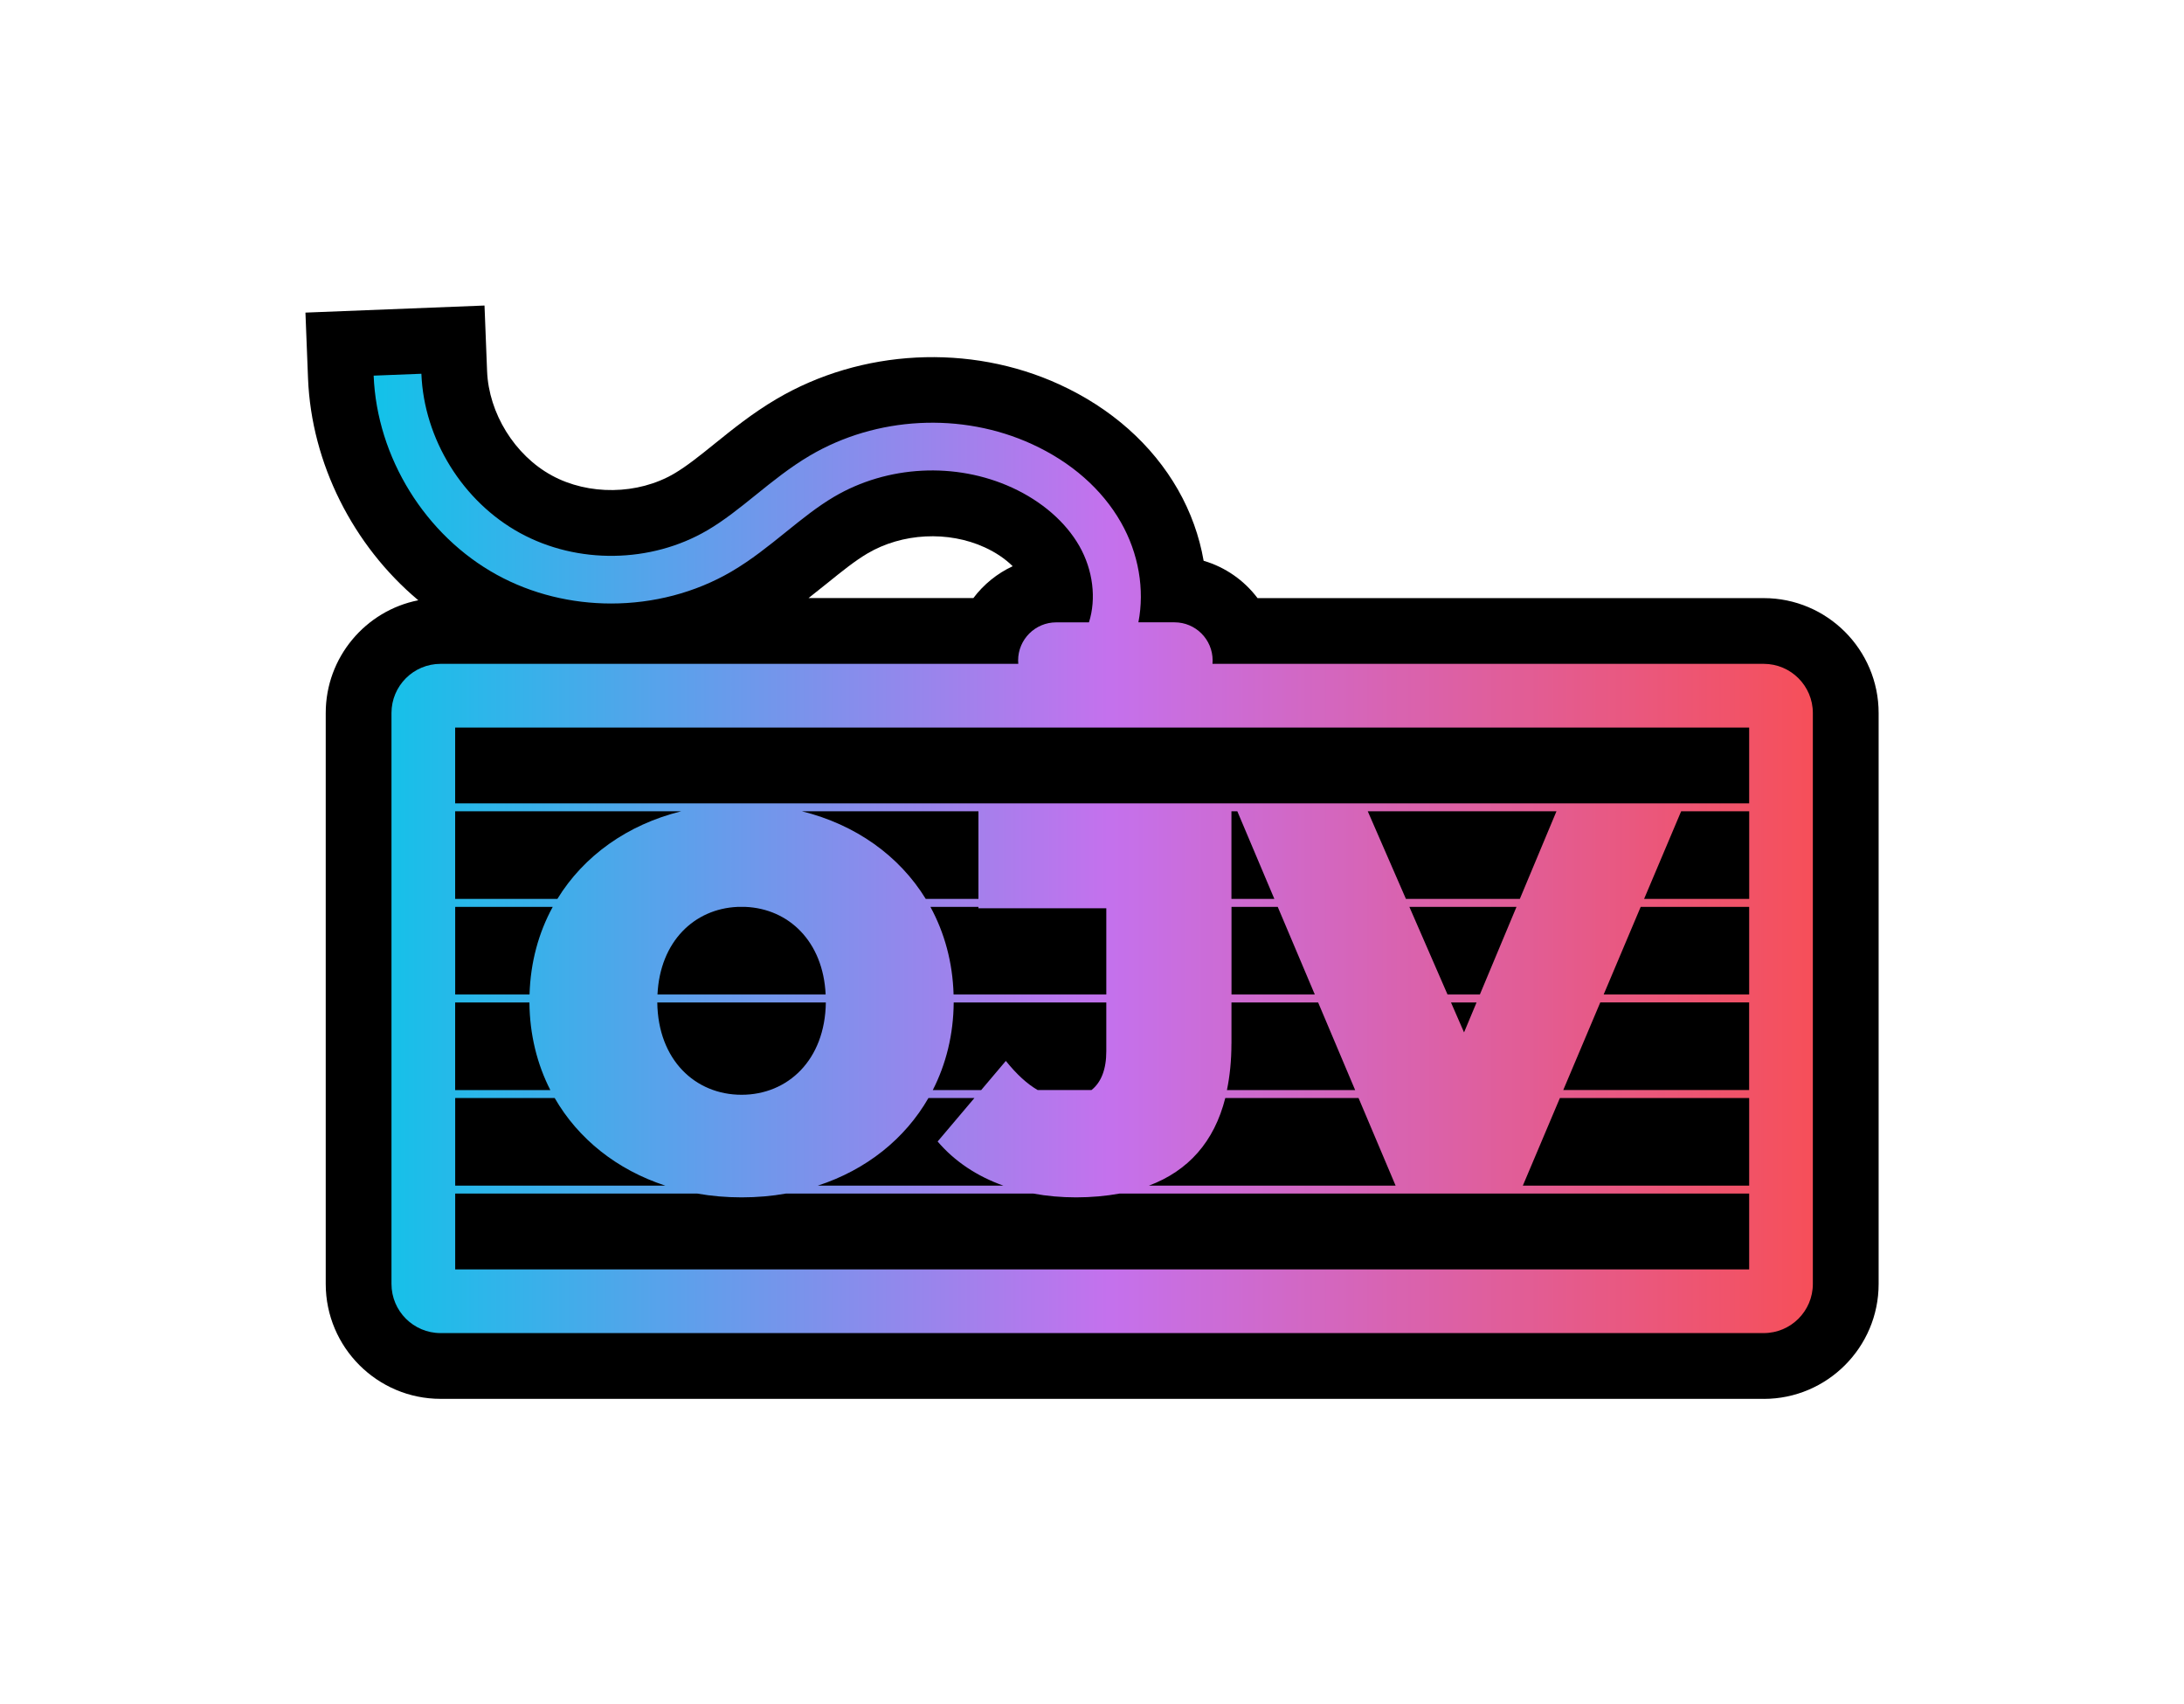
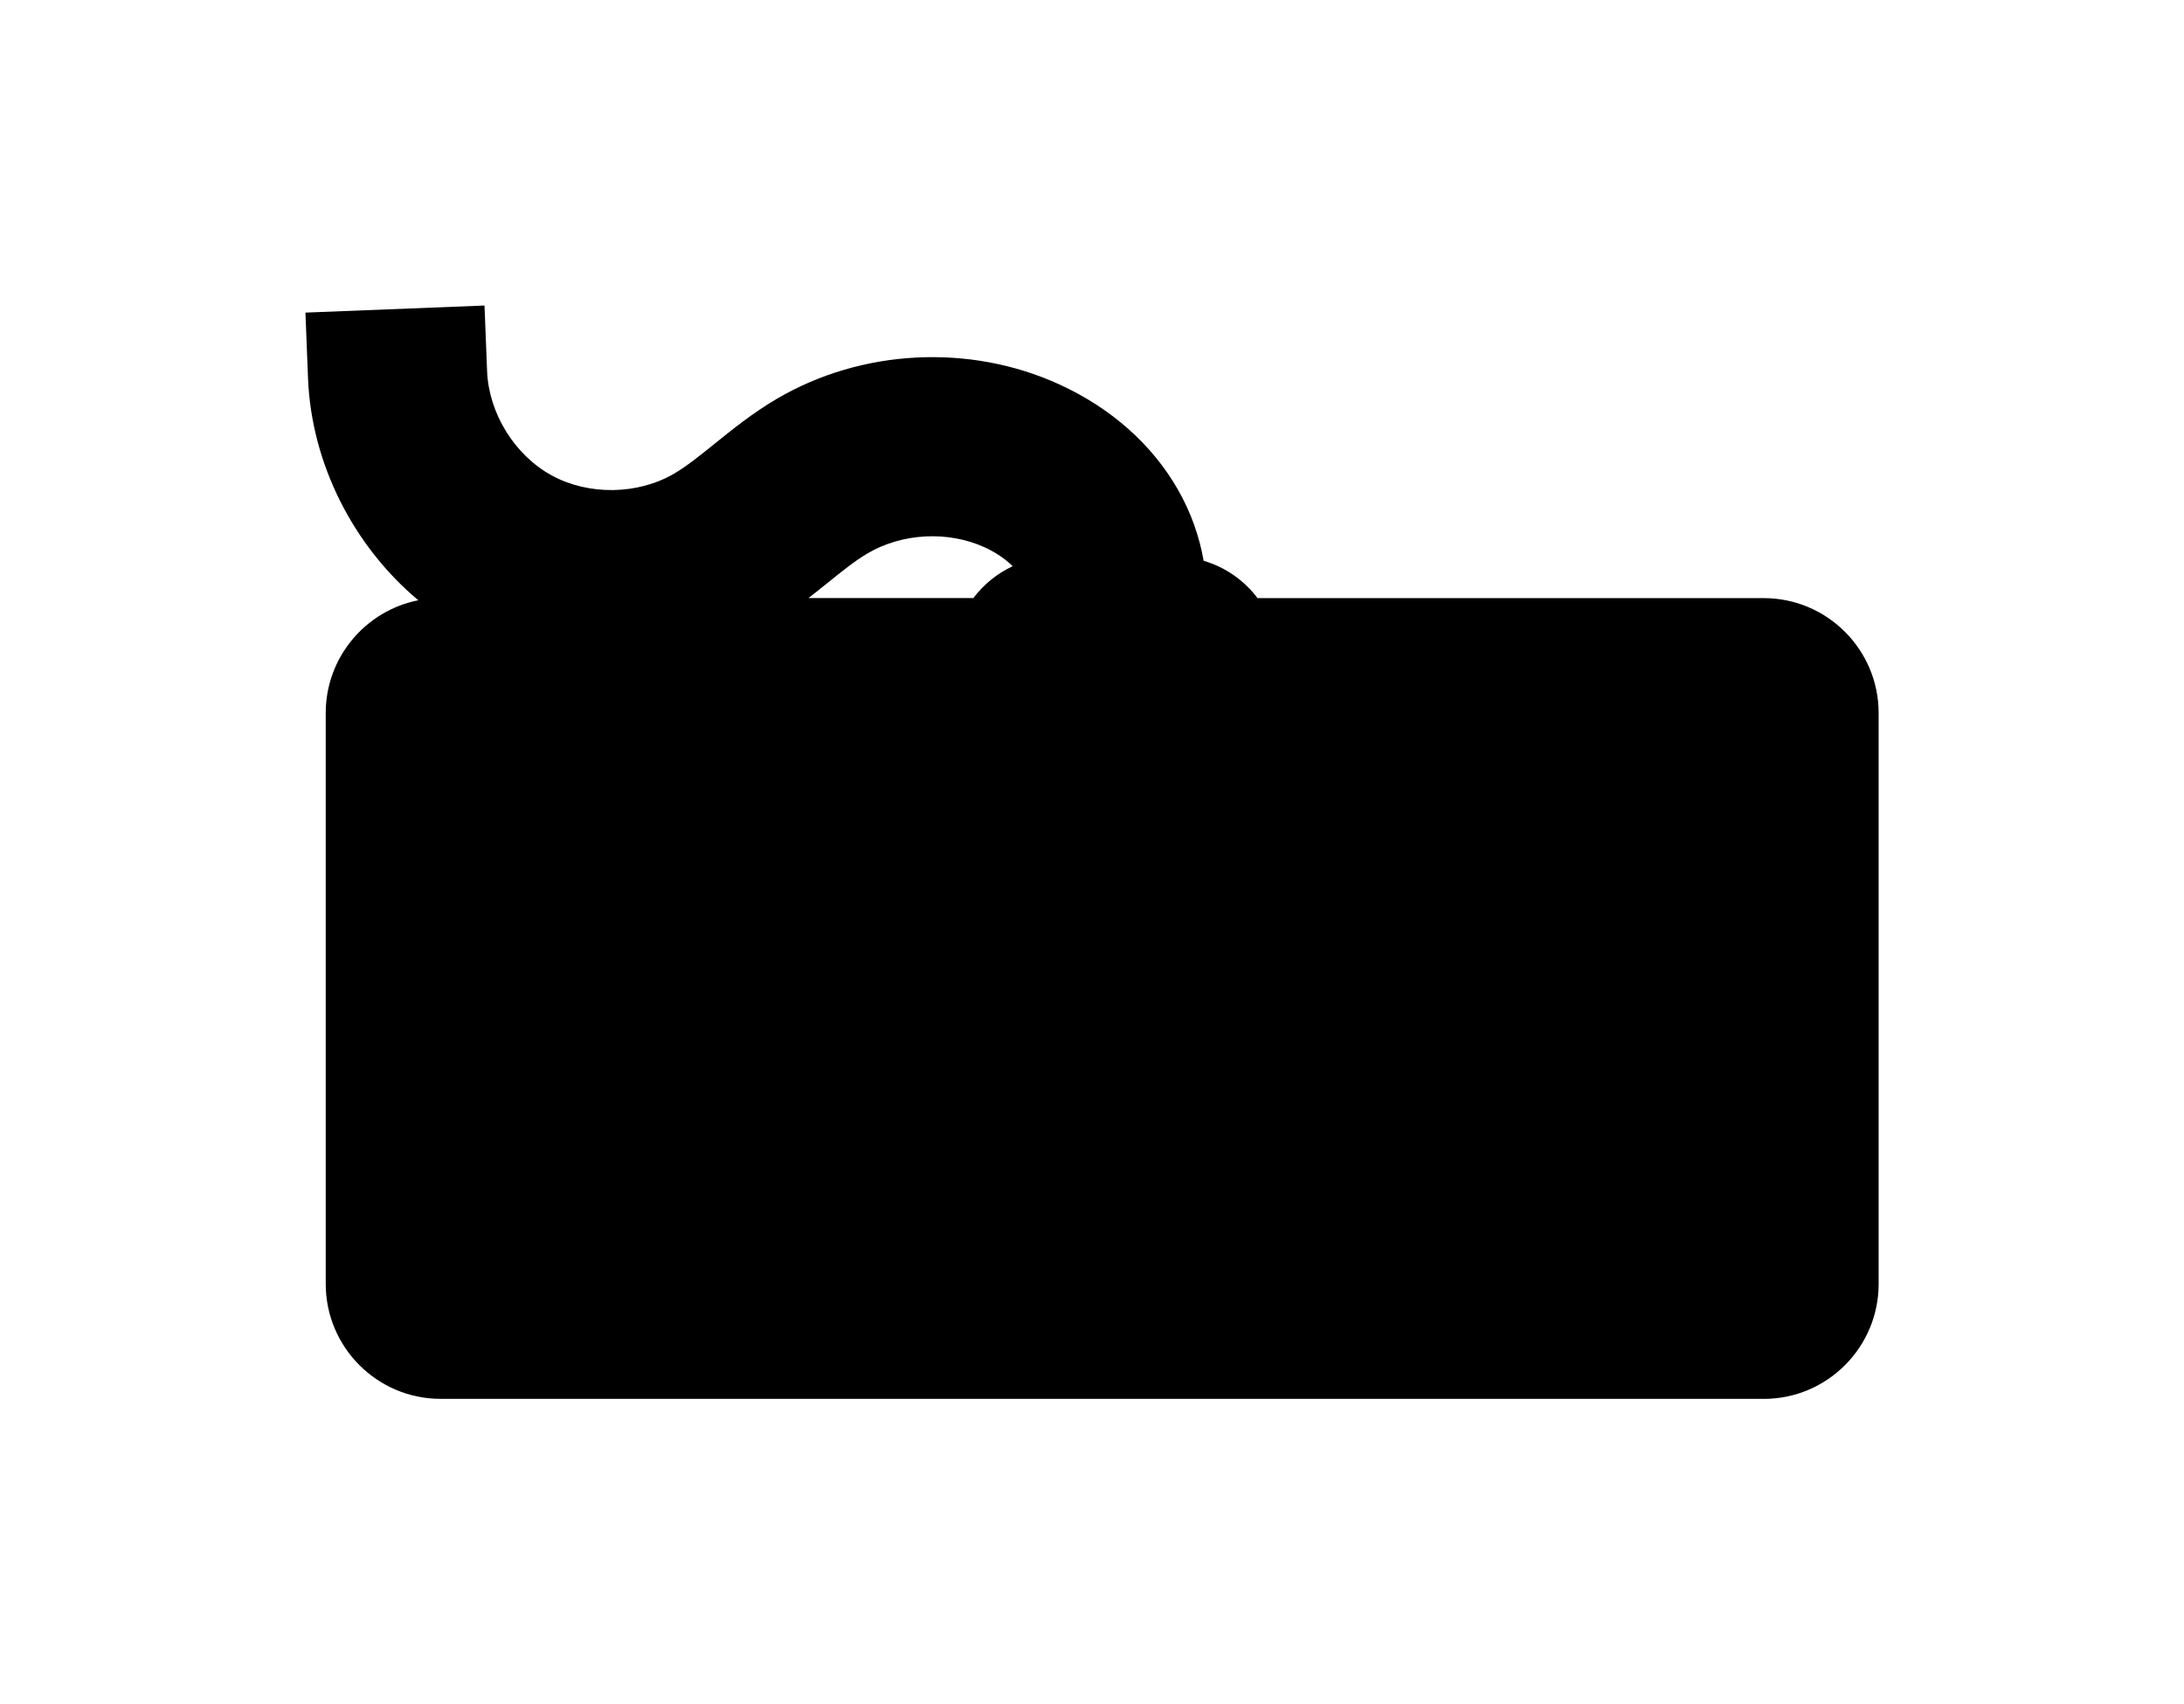
<svg xmlns="http://www.w3.org/2000/svg" id="Calque_1" viewBox="0 0 558.72 435.9">
  <defs>
    <style>.cls-1{fill:url(#Dégradé_sans_nom_16);}</style>
    <linearGradient id="Dégradé_sans_nom_16" x1="95.6" y1="218.27" x2="463.77" y2="218.27" gradientUnits="userSpaceOnUse">
      <stop offset="0" stop-color="#12c2e9" />
      <stop offset=".51" stop-color="#c471ed" />
      <stop offset="1" stop-color="#f64f59" />
    </linearGradient>
  </defs>
-   <path d="m451.2,169.77h-141.02c.03-.28.04-.57.04-.86,0-5.38-4.36-9.75-9.75-9.75h-9.24c1.63-8.39.08-17.6-4.48-25.59-4.84-8.47-12.7-15.38-22.74-19.98-18.01-8.25-39.8-7.12-56.86,2.95-5.02,2.96-9.46,6.54-13.76,10.01-4.18,3.37-8.14,6.56-12.44,9.08-14.43,8.45-33.24,8.72-47.91.69-14.67-8.03-24.58-24.02-25.24-40.73l-12.21.48c.83,20.91,13.22,40.92,31.58,50.97,8.91,4.88,19.04,7.31,29.17,7.31,10.74,0,21.49-2.73,30.78-8.17,5.09-2.98,9.59-6.61,13.93-10.11,4.14-3.34,8.05-6.49,12.3-9,13.67-8.07,31.13-8.97,45.56-2.36,7.59,3.48,13.7,8.78,17.21,14.93,3.51,6.15,4.39,13.5,2.46,19.53h-8.37c-5.38,0-9.75,4.36-9.75,9.75,0,.29.02.58.04.86H112.72c-6.94,0-12.57,5.63-12.57,12.57v146.02c0,6.94,5.63,12.57,12.57,12.57h338.48c6.94,0,12.57-5.63,12.57-12.57v-146.02c0-6.94-5.63-12.57-12.57-12.57Zm-3.72,16.3v19.39H116.44v-19.39h331.04Zm-182,92.72c-2.72-1.57-5.4-4.03-8.16-7.46l-6.31,7.46h-12.38c3.39-6.63,5.29-14.2,5.35-22.41h39.04v12.47c0,4.65-1.32,7.98-3.79,9.93h-13.75Zm-97.32-22.41h43.11c-.19,14.71-9.72,23.61-21.56,23.61s-21.37-8.9-21.56-23.61Zm20.55-24.44h2.01c11.05.48,19.86,8.81,20.5,22.41h-43.02c.65-13.6,9.45-21.93,20.5-22.41Zm94.31.36v22.04h-39.07c-.24-8.24-2.33-15.81-5.93-22.41h12.29v.36h32.71Zm32.02-.36h11.84l9.48,22.41h-21.31v-22.41Zm0,34.99v-10.55h22.17l9.47,22.41h-32.8c.74-3.6,1.15-7.53,1.15-11.86Zm56.16-10.55h6.54l-3.2,7.66-3.34-7.66Zm-.89-2.04l-9.76-22.41h27.41l-9.37,22.41h-8.28Zm-10.64-24.44l-9.76-22.41h48.27l-9.37,22.41h-29.15Zm-43.13-22.41l9.47,22.41h-10.98v-22.41h1.5Zm-66.23,22.41h-13.48c-6.75-11-17.89-18.99-31.67-22.41h45.15v22.41Zm-107.73,0h-26.14v-22.41h57.82c-13.78,3.42-24.92,11.41-31.67,22.41Zm-1.18,2.04c-3.61,6.59-5.69,14.16-5.93,22.41h-19.02v-22.41h24.96Zm-5.96,24.44c.07,8.21,1.96,15.78,5.35,22.41h-24.35v-22.41h19Zm6.46,24.44c6.03,10.47,15.94,18.37,28.31,22.41h-53.76v-22.41h25.45Zm95.63,0h11.75l-9.41,11.12c4.36,5.11,10.09,8.9,16.82,11.29h-47.48c12.38-4.03,22.28-11.93,28.31-22.41Zm75.92,0h34.1l9.48,22.41h-63.11c10.09-3.79,16.71-11.22,19.54-22.41Zm85.61,0h48.42v22.41h-57.9l9.48-22.41Zm.86-2.04l9.47-22.41h38.08v22.41h-47.56Zm10.34-24.44l9.47-22.41h27.75v22.41h-37.22Zm10.34-24.44l9.48-22.41h17.41v22.41h-26.89Zm-304.15,94.75v-19.39h61.94c3.63.64,7.41.97,11.33.97s7.7-.33,11.33-.97h63.31c3.47.64,7.14.97,10.97.97s7.67-.35,11.08-.97h161.07v19.39H116.44Z" />
  <path d="m451.2,357.76H112.72c-16.2,0-29.39-13.18-29.39-29.39v-146.02c0-14.25,10.2-26.17,23.68-28.83-16.65-13.96-27.35-34.98-28.21-56.77l-.66-16.8,45.81-1.81.66,16.8c.43,10.76,7.06,21.47,16.51,26.64,9.45,5.17,22.05,4.99,31.34-.45,3.22-1.89,6.54-4.56,10.38-7.66,4.54-3.66,9.69-7.82,15.77-11.4,21.73-12.82,49.47-14.26,72.41-3.75,13.25,6.07,23.74,15.38,30.34,26.93,3.27,5.73,5.47,11.89,6.56,18.17,5.57,1.63,10.38,5.03,13.79,9.55h129.5c16.2,0,29.39,13.18,29.39,29.39v146.02c0,16.2-13.18,29.39-29.39,29.39Zm-244.35-204.8h42.16c2.62-3.48,6.07-6.29,10.06-8.15-1.86-1.85-4.33-3.53-7.15-4.82-9.36-4.29-21.14-3.68-30.01,1.56-3.19,1.88-6.48,4.53-10.28,7.6-1.52,1.23-3.12,2.51-4.79,3.81Z" />
-   <path class="cls-1" d="m451.2,169.77h-141.02c.03-.28.04-.57.04-.86,0-5.38-4.36-9.75-9.75-9.75h-9.24c1.63-8.39.08-17.6-4.48-25.59-4.84-8.47-12.7-15.38-22.74-19.98-18.01-8.25-39.8-7.12-56.86,2.95-5.02,2.96-9.46,6.54-13.76,10.01-4.18,3.37-8.14,6.56-12.44,9.08-14.43,8.45-33.24,8.72-47.91.69-14.67-8.03-24.58-24.02-25.24-40.73l-12.21.48c.83,20.91,13.22,40.92,31.58,50.97,8.91,4.88,19.04,7.31,29.17,7.31,10.74,0,21.49-2.73,30.78-8.17,5.09-2.98,9.59-6.61,13.93-10.11,4.14-3.34,8.05-6.49,12.3-9,13.67-8.07,31.13-8.97,45.56-2.36,7.59,3.48,13.7,8.78,17.21,14.93,3.51,6.15,4.39,13.5,2.46,19.53h-8.37c-5.38,0-9.75,4.36-9.75,9.75,0,.29.02.58.04.86H112.72c-6.94,0-12.57,5.63-12.57,12.57v146.02c0,6.94,5.63,12.57,12.57,12.57h338.48c6.94,0,12.57-5.63,12.57-12.57v-146.02c0-6.94-5.63-12.57-12.57-12.57Zm-3.72,16.3v19.39H116.44v-19.39h331.04Zm-182,92.72c-2.72-1.57-5.4-4.03-8.16-7.46l-6.31,7.46h-12.38c3.39-6.63,5.29-14.2,5.35-22.41h39.04v12.47c0,4.65-1.32,7.98-3.79,9.93h-13.75Zm-97.32-22.41h43.11c-.19,14.71-9.72,23.61-21.56,23.61s-21.37-8.9-21.56-23.61Zm20.55-24.44h2.01c11.05.48,19.86,8.81,20.5,22.41h-43.02c.65-13.6,9.45-21.93,20.5-22.41Zm94.31.36v22.04h-39.07c-.24-8.24-2.33-15.81-5.93-22.41h12.29v.36h32.71Zm32.02-.36h11.84l9.48,22.41h-21.31v-22.41Zm0,34.99v-10.55h22.17l9.47,22.41h-32.8c.74-3.6,1.15-7.53,1.15-11.86Zm56.16-10.55h6.54l-3.2,7.66-3.34-7.66Zm-.89-2.04l-9.76-22.41h27.41l-9.37,22.41h-8.28Zm-10.64-24.44l-9.76-22.41h48.27l-9.37,22.41h-29.15Zm-43.13-22.41l9.47,22.41h-10.98v-22.41h1.5Zm-66.23,22.41h-13.48c-6.75-11-17.89-18.99-31.67-22.41h45.15v22.41Zm-107.73,0h-26.14v-22.41h57.82c-13.78,3.42-24.92,11.41-31.67,22.41Zm-1.18,2.04c-3.61,6.59-5.69,14.16-5.93,22.41h-19.02v-22.41h24.96Zm-5.96,24.44c.07,8.21,1.96,15.78,5.35,22.41h-24.35v-22.41h19Zm6.46,24.44c6.03,10.47,15.94,18.37,28.31,22.41h-53.76v-22.41h25.45Zm95.63,0h11.75l-9.41,11.12c4.36,5.11,10.09,8.9,16.82,11.29h-47.48c12.38-4.03,22.28-11.93,28.31-22.41Zm75.92,0h34.1l9.48,22.41h-63.11c10.09-3.79,16.71-11.22,19.54-22.41Zm85.61,0h48.42v22.41h-57.9l9.48-22.41Zm.86-2.04l9.47-22.41h38.08v22.41h-47.56Zm10.34-24.44l9.47-22.41h27.75v22.41h-37.22Zm10.34-24.44l9.48-22.41h17.41v22.41h-26.89Zm-304.15,94.75v-19.39h61.94c3.63.64,7.41.97,11.33.97s7.7-.33,11.33-.97h63.31c3.47.64,7.14.97,10.97.97s7.67-.35,11.08-.97h161.07v19.39H116.44Z" />
</svg>